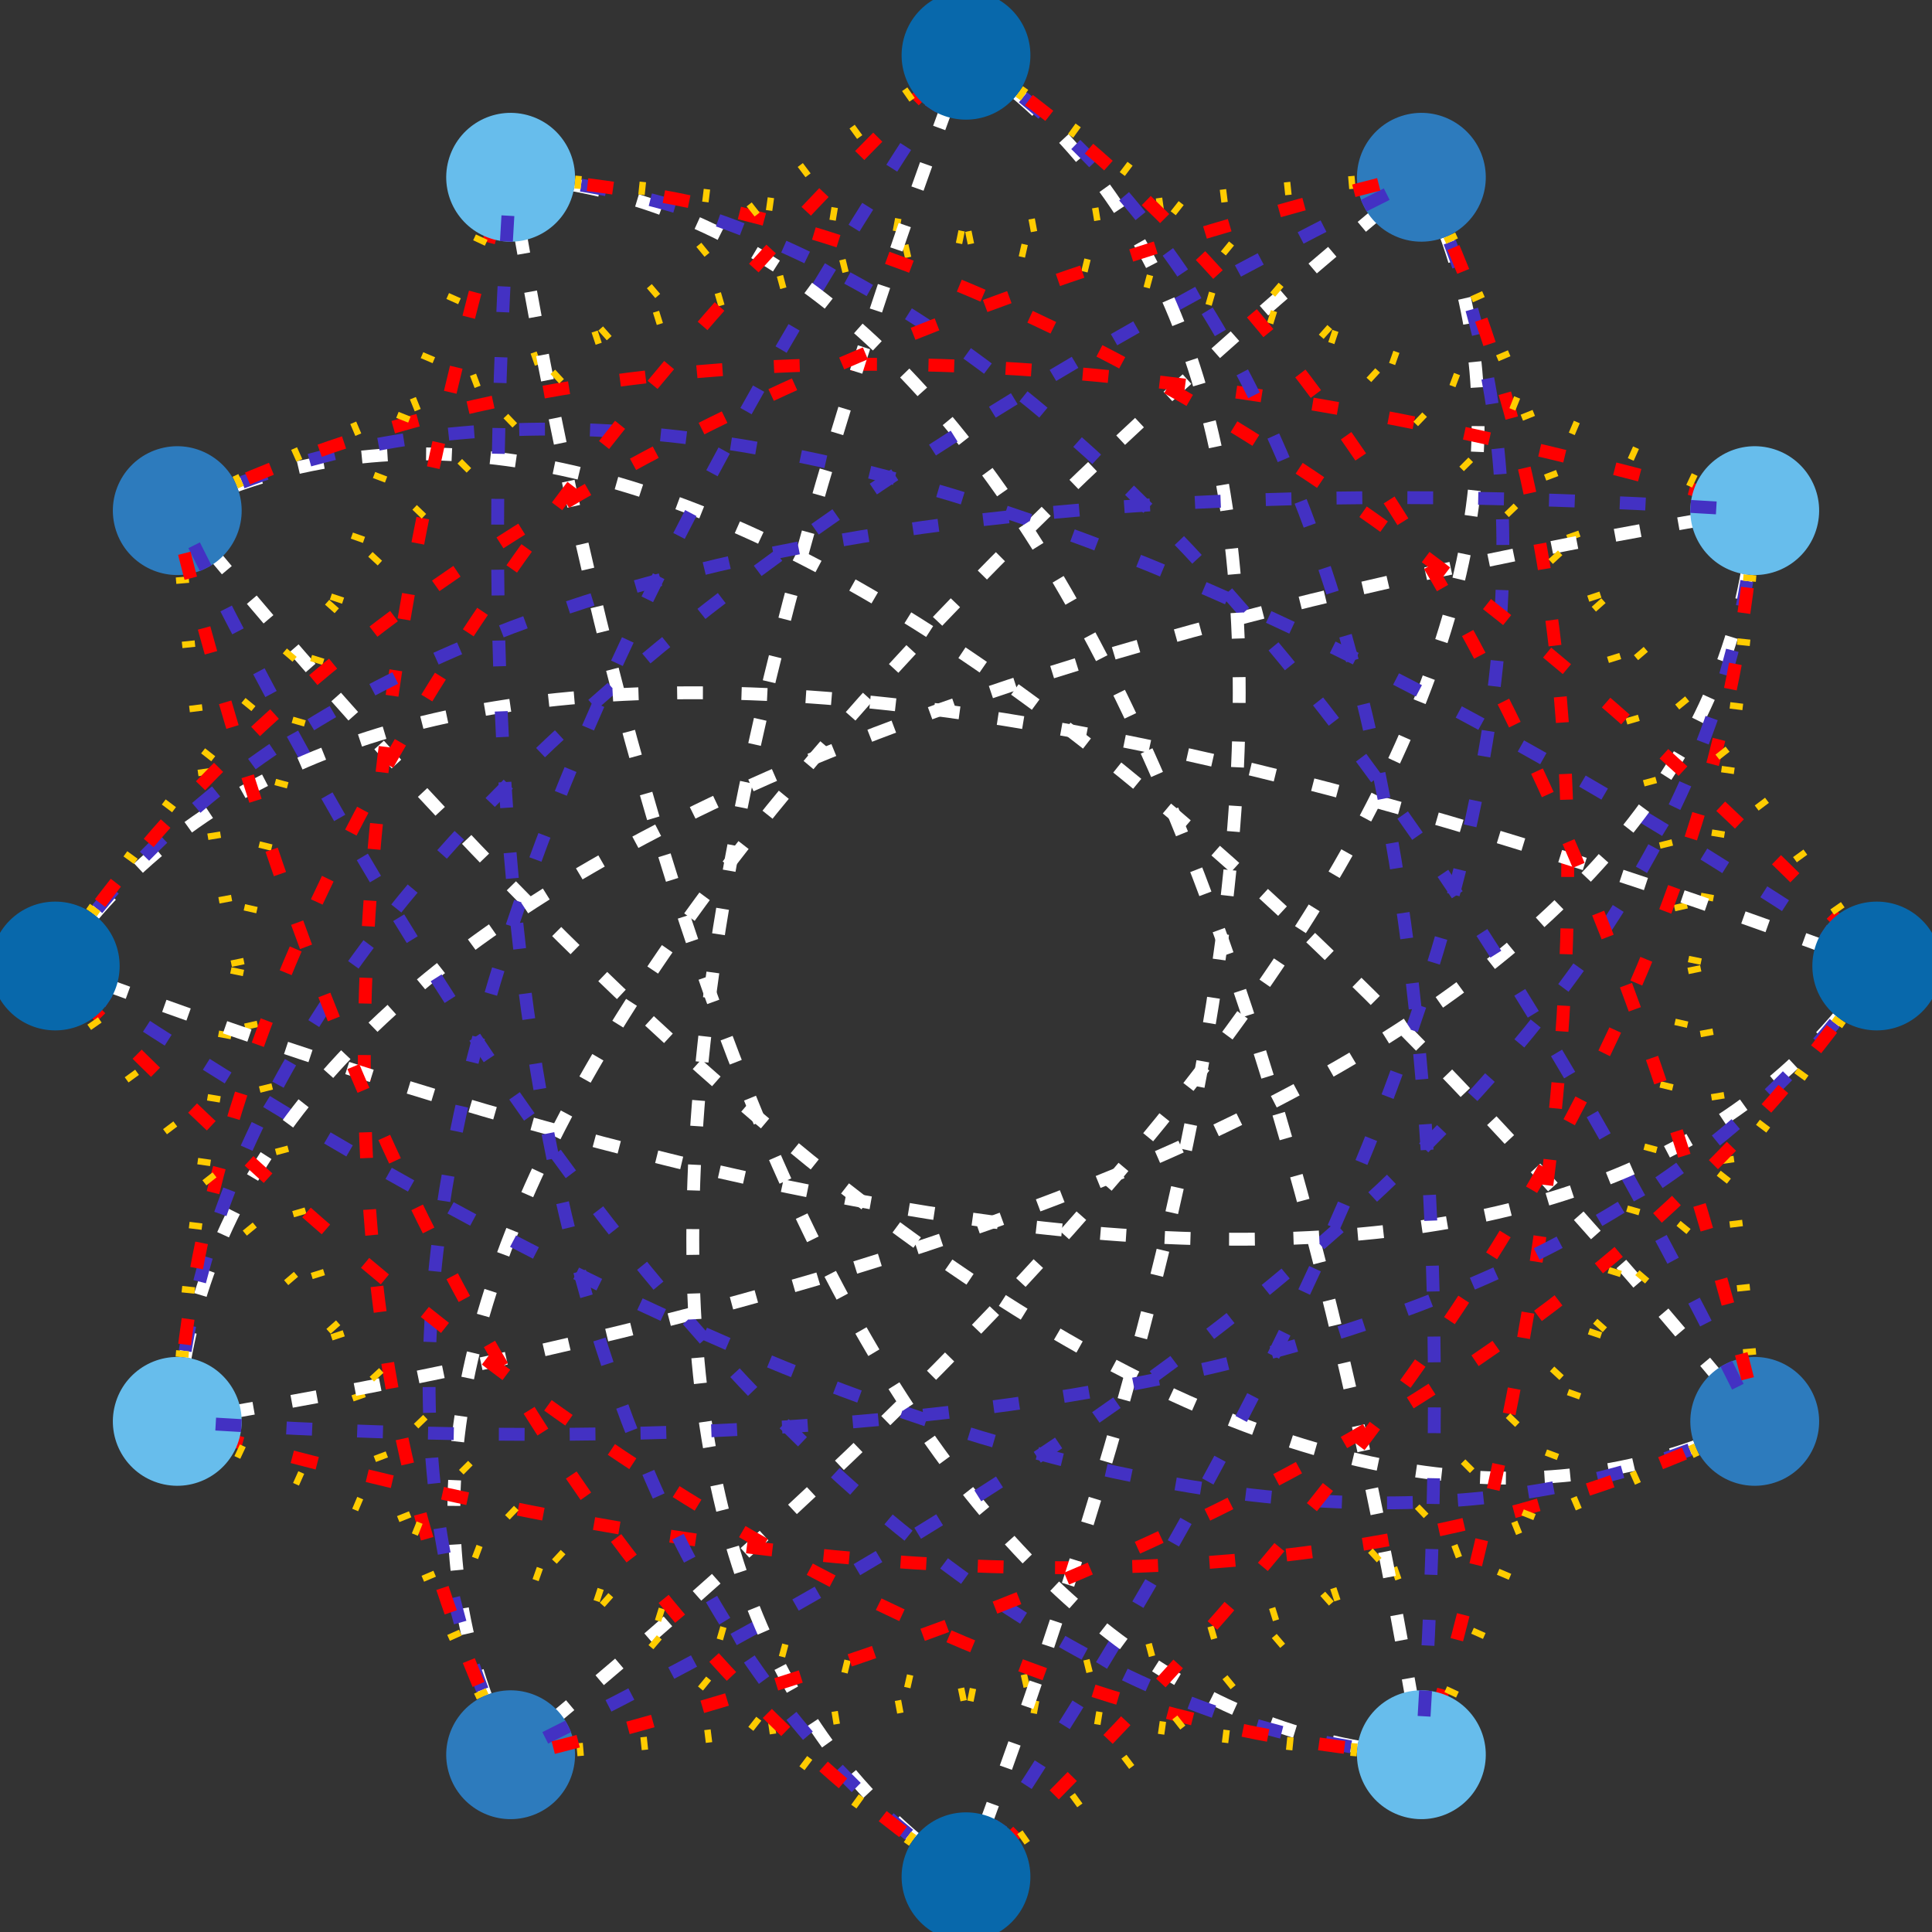
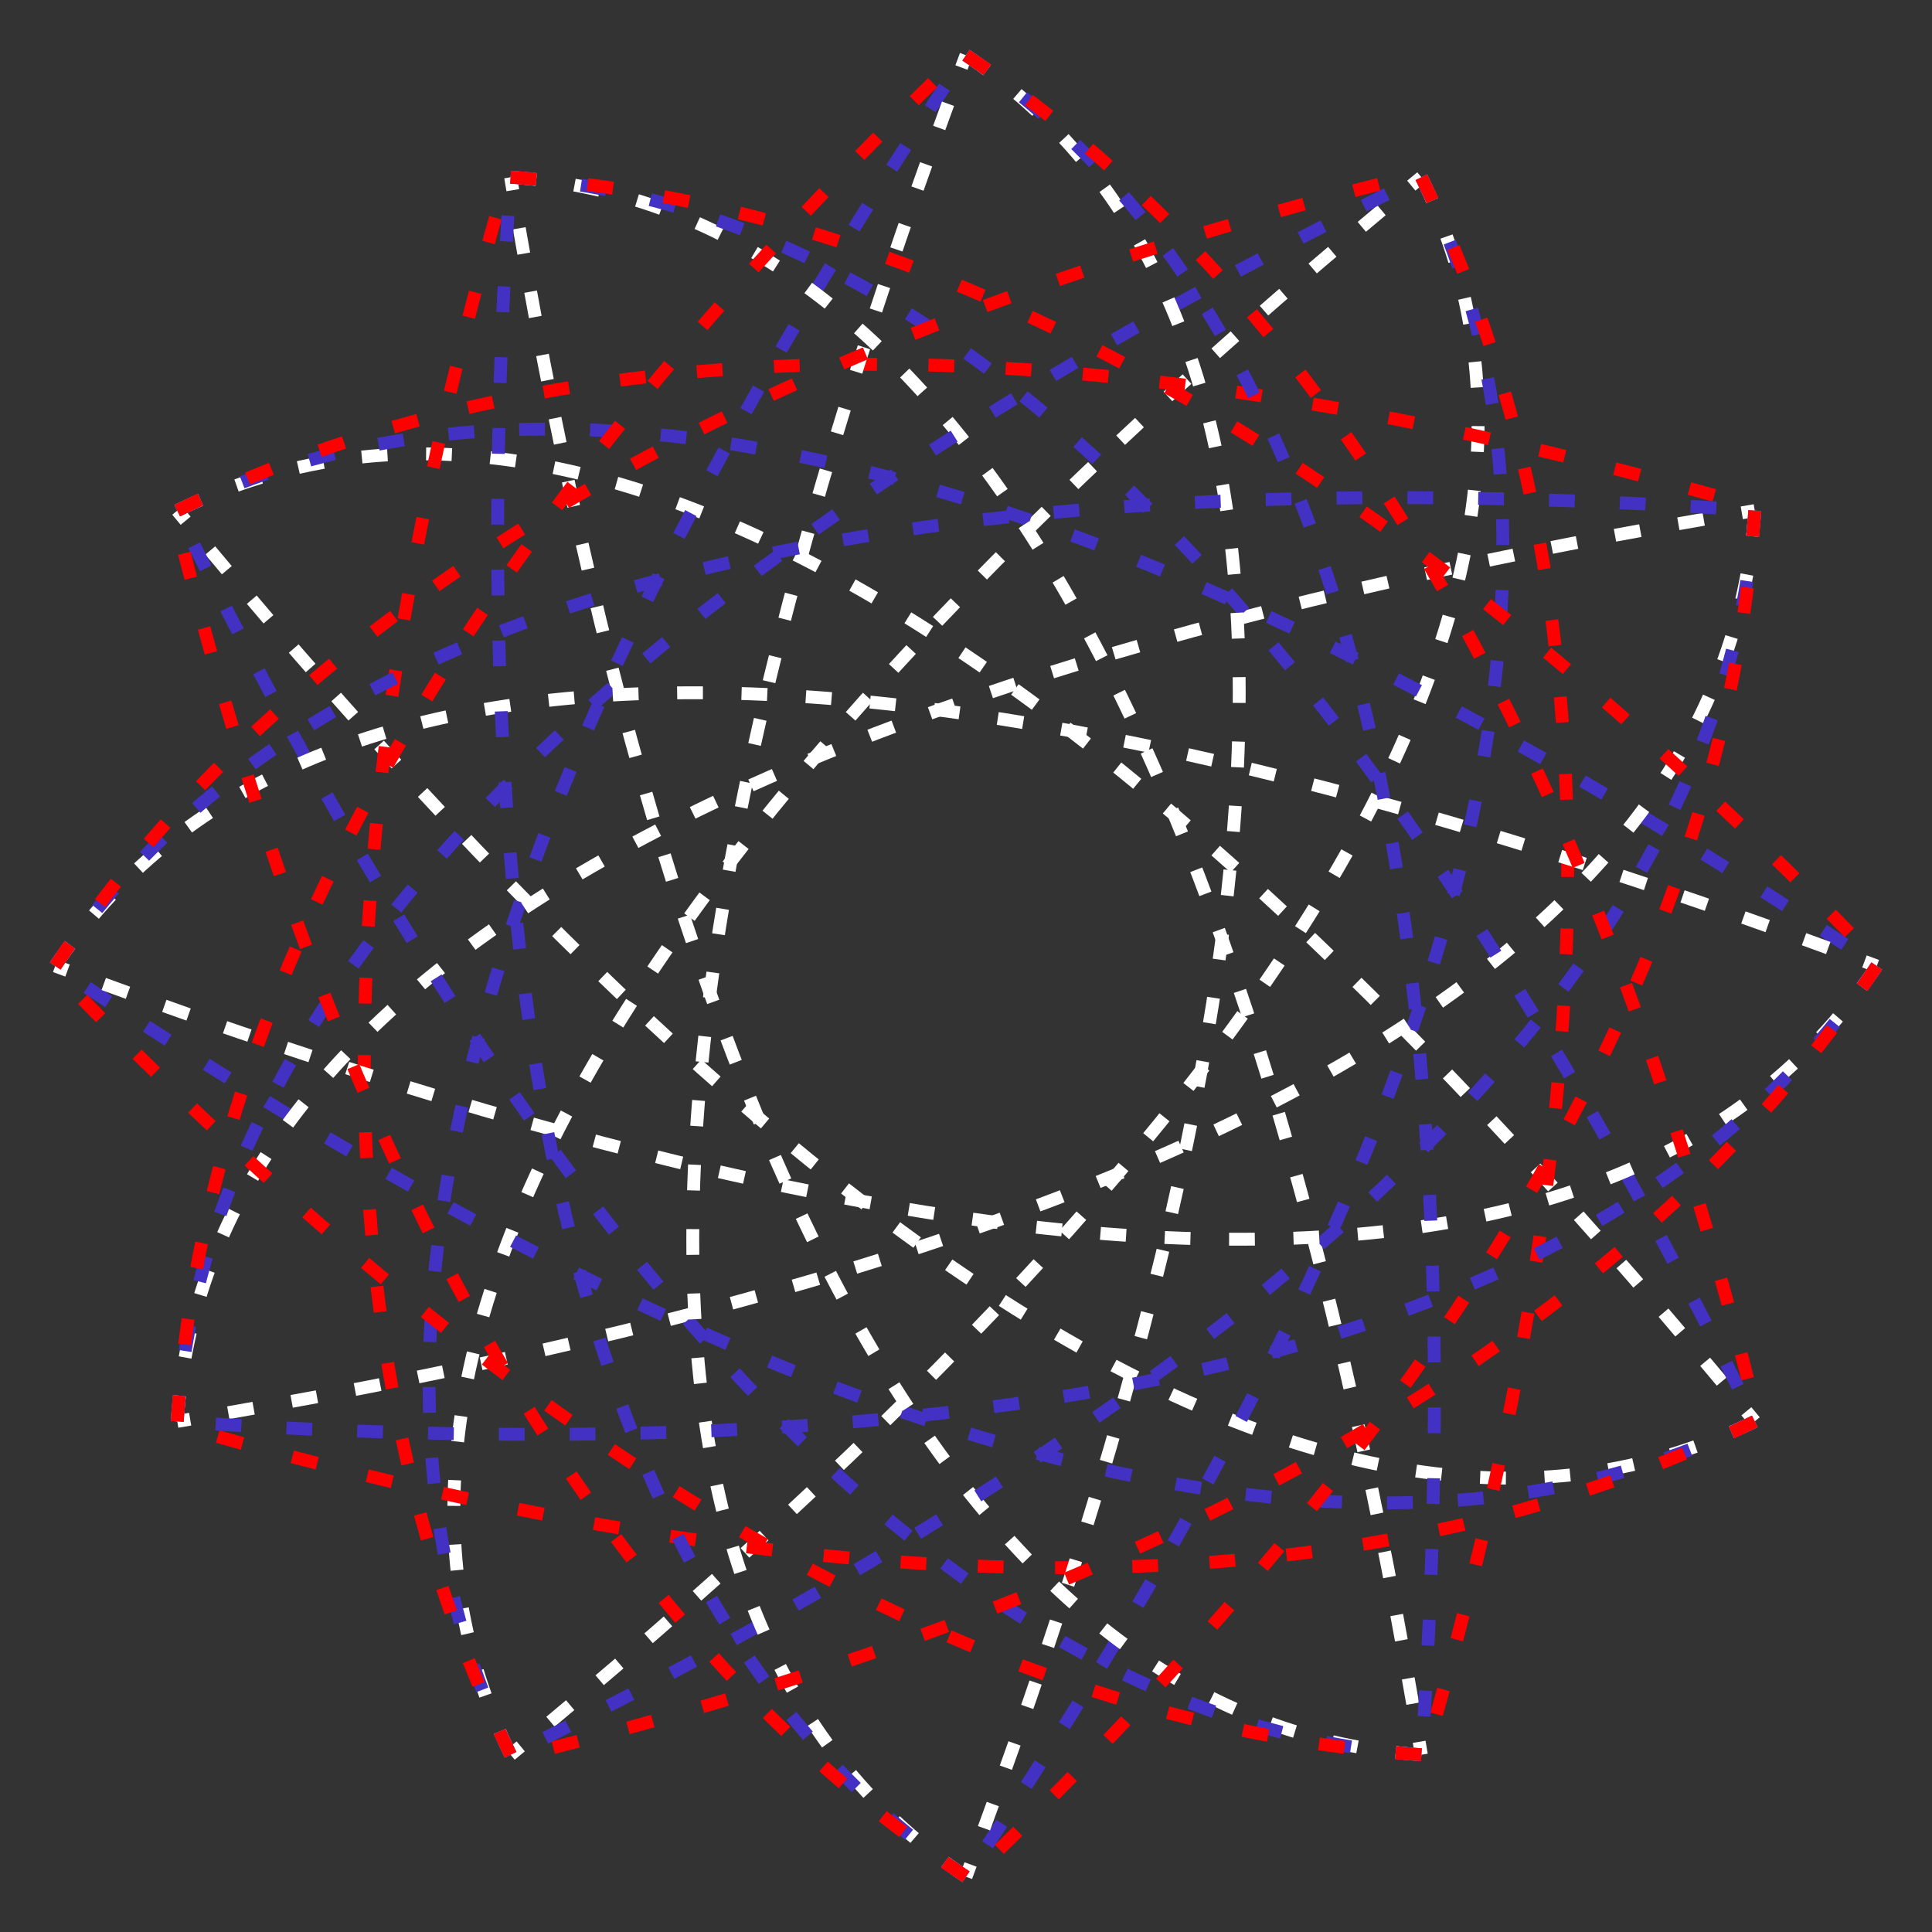
<svg xmlns="http://www.w3.org/2000/svg" aria-hidden="true" role="img" width="32" height="32" preserveAspectRatio="xMidYMid meet" viewBox="0 0 300 300">
  <rect x="0" y="0" width="300" height="300" fill="#333333" stroke="none" />
  <defs>
-     <circle id="node" cx="50" cy="50" r="10" />
-     <path id="sibling" d="M 50 50 Q 150 30 250 50" stroke="#fc0" stroke-width="2" stroke-dasharray="1,9" fill="none" />
    <path id="neighbour" d="M 50 50 Q 150 30 287 113" stroke="red" stroke-width="2" stroke-dasharray="4,8" fill="none" />
    <path id="stranger" d="M 50 50 Q 150 30 287 187" stroke="#4331c3" stroke-width="2" stroke-dasharray="4,7" fill="none" />
    <path id="alien" d="M 50 50 Q 150 30 250 250" stroke="#fff" stroke-width="2" stroke-dasharray="4,6" fill="none" />
    <g id="quad">
      <use href="#alien" />
      <use href="#alien" transform="rotate(90, 150, 150)" />
      <use href="#alien" transform="rotate(180, 150, 150)" />
      <use href="#alien" transform="rotate(270, 150, 150)" />
      <use href="#stranger" />
      <use href="#stranger" transform="rotate(90, 150, 150)" />
      <use href="#stranger" transform="rotate(180, 150, 150)" />
      <use href="#stranger" transform="rotate(270, 150, 150)" />
      <use href="#neighbour" />
      <use href="#neighbour" transform="rotate(90, 150, 150)" />
      <use href="#neighbour" transform="rotate(180, 150, 150)" />
      <use href="#neighbour" transform="rotate(270, 150, 150)" />
      <use href="#sibling" />
      <use href="#sibling" transform="rotate(90, 150, 150)" />
      <use href="#sibling" transform="rotate(180, 150, 150)" />
      <use href="#sibling" transform="rotate(270, 150, 150)" />
      <use href="#node" />
      <use href="#node" transform="rotate(90, 150, 150)" />
      <use href="#node" transform="rotate(180, 150, 150)" />
      <use href="#node" transform="rotate(270, 150, 150)" />
    </g>
  </defs>
  <g transform="rotate(75, 150, 150)">
    <use href="#quad" fill="#2d7bbd" />
    <use href="#quad" fill="#67bdec" transform="rotate(30, 150, 150)" />
    <use href="#quad" fill="#0868ab" transform="rotate(60, 150, 150)" />
  </g>
</svg>